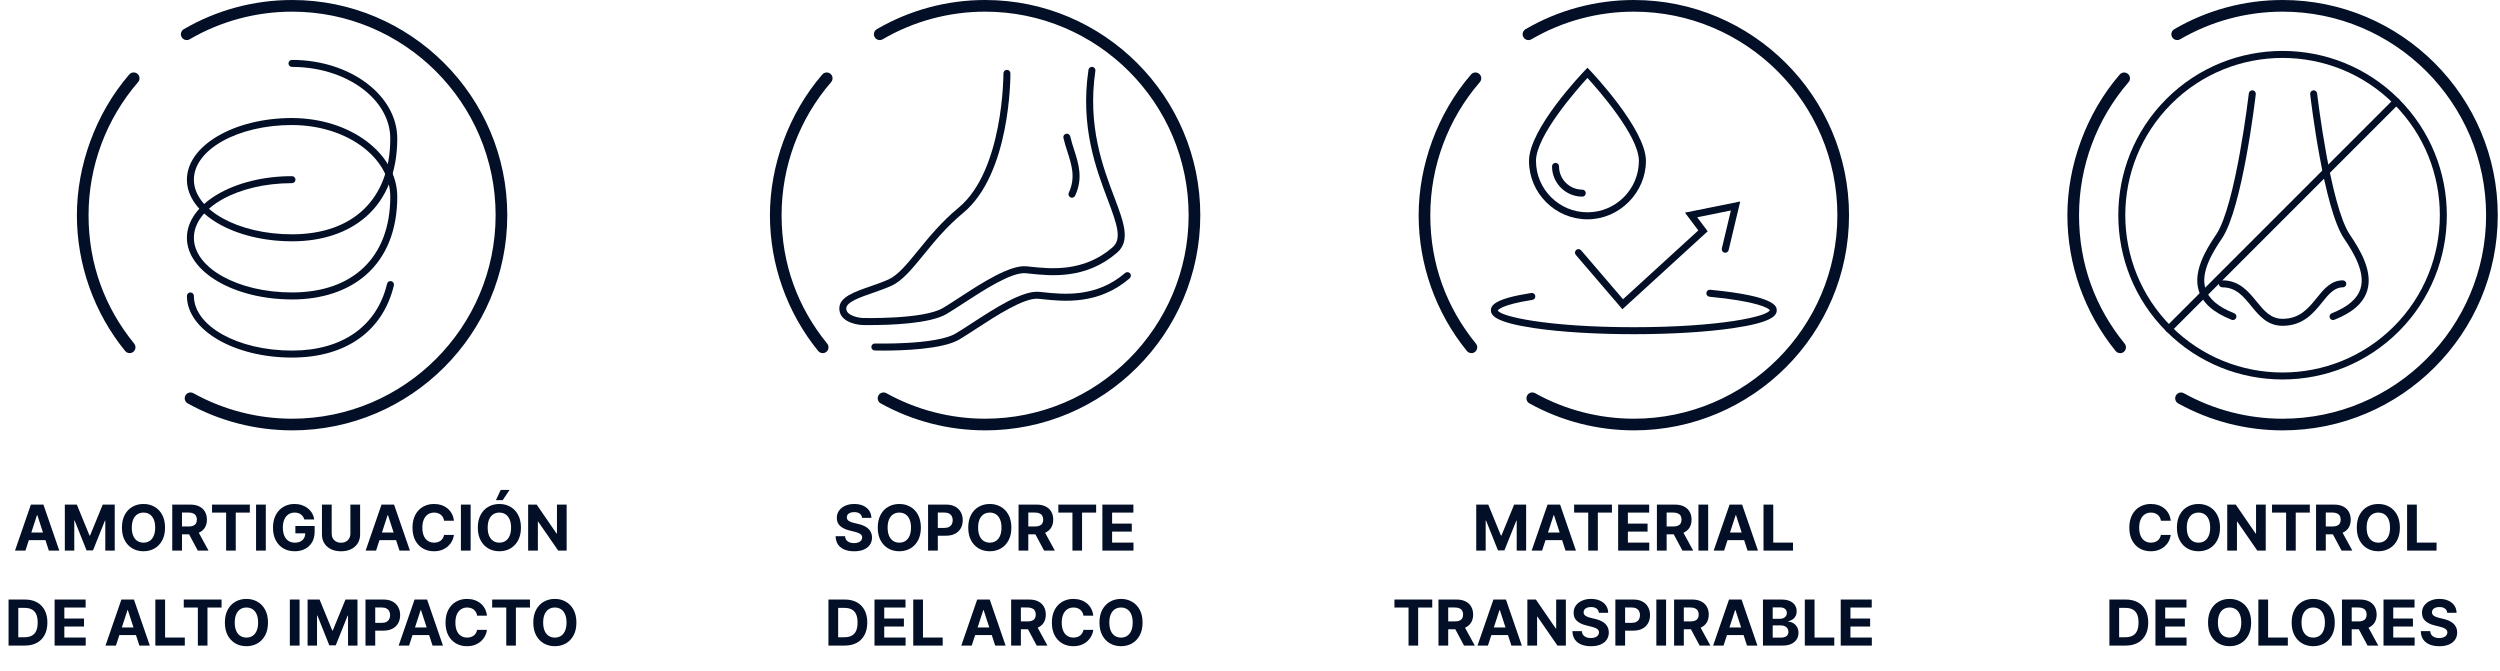
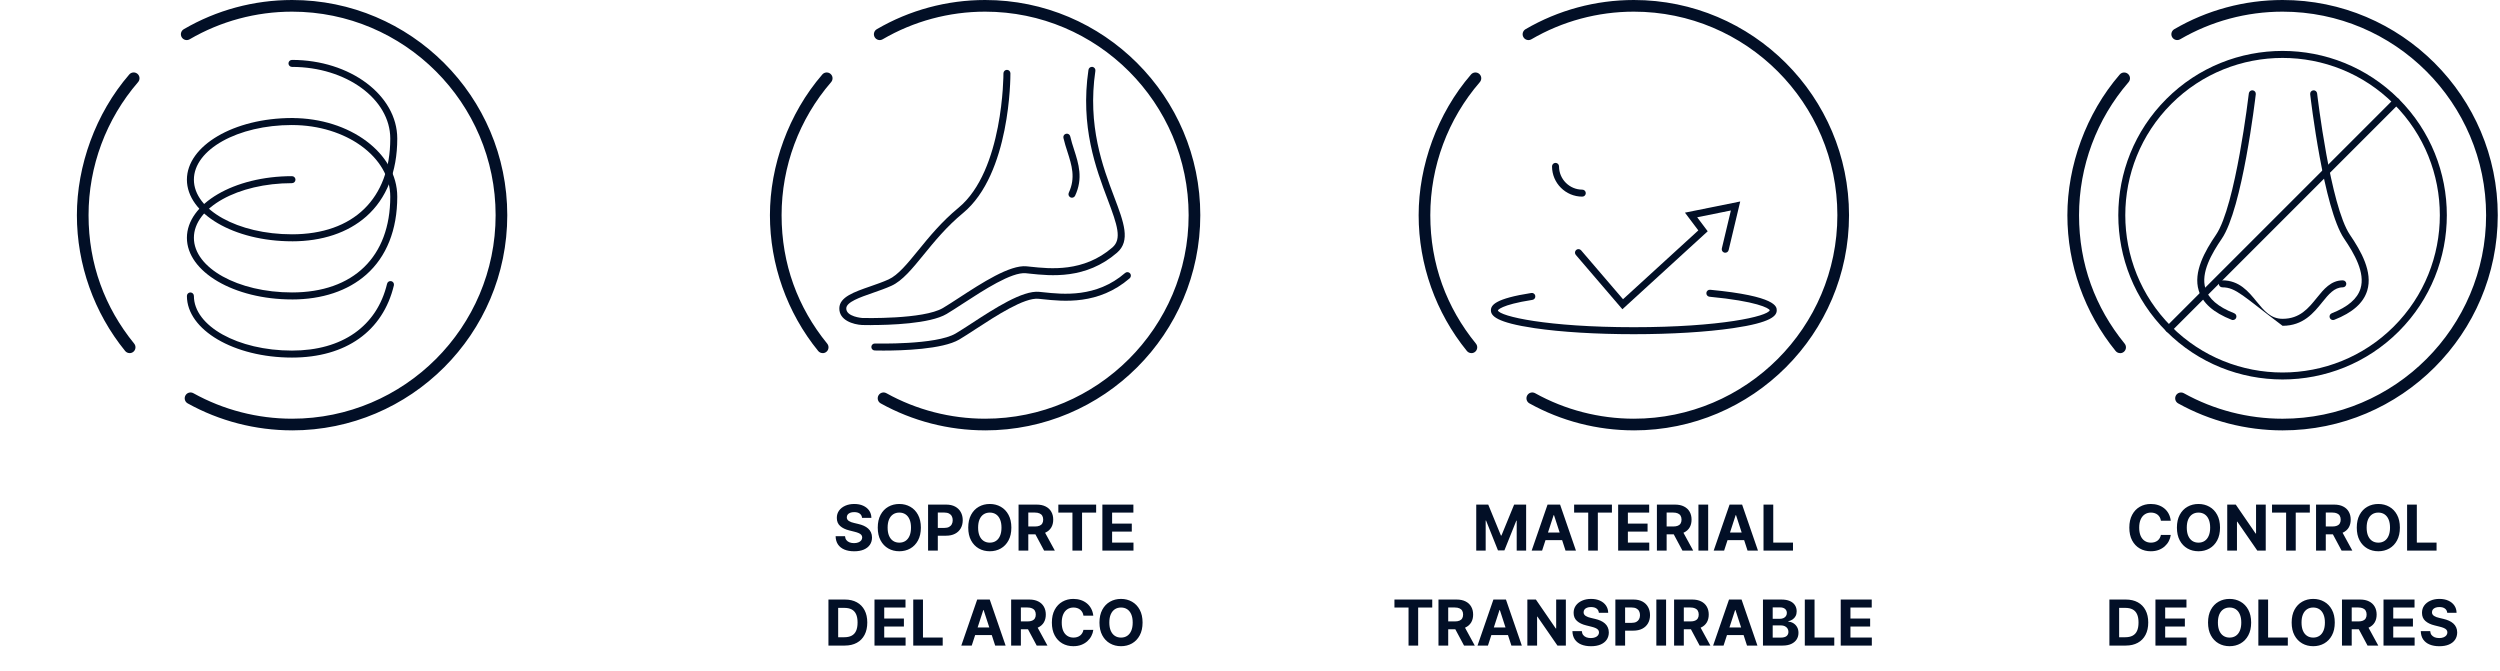
<svg xmlns="http://www.w3.org/2000/svg" width="395" height="106" viewBox="0 0 395 106" fill="none">
  <path d="M46.131 38.125C36.978 38.125 29.531 33.757 29.531 28.387C29.531 23.017 36.978 18.648 46.131 18.648C46.437 18.648 46.684 18.895 46.684 19.201C46.684 19.506 46.437 19.753 46.131 19.753C37.586 19.753 30.636 23.624 30.636 28.387C30.636 33.149 37.586 37.02 46.131 37.02C55.855 37.02 61.663 31.366 61.663 21.897C61.663 15.65 54.694 10.571 46.131 10.571C45.825 10.571 45.578 10.324 45.578 10.018C45.578 9.713 45.825 9.466 46.131 9.466C55.306 9.466 62.768 15.042 62.768 21.897C62.768 27.123 61.07 31.381 57.862 34.21C54.952 36.773 50.897 38.129 46.131 38.129V38.125Z" fill="#020F26" />
  <path d="M46.131 47.311C36.978 47.311 29.531 42.943 29.531 37.573C29.531 32.203 36.978 27.834 46.131 27.834C46.437 27.834 46.684 28.081 46.684 28.387C46.684 28.692 46.437 28.939 46.131 28.939C37.586 28.939 30.636 32.81 30.636 37.573C30.636 42.335 37.586 46.206 46.131 46.206C55.855 46.206 61.663 40.553 61.663 31.083C61.663 24.836 54.694 19.757 46.131 19.757C45.825 19.757 45.578 19.51 45.578 19.204C45.578 18.899 45.825 18.652 46.131 18.652C55.306 18.652 62.768 24.228 62.768 31.083C62.768 36.309 61.07 40.567 57.862 43.396C54.952 45.959 50.897 47.315 46.131 47.315V47.311Z" fill="#020F26" />
  <path d="M46.131 56.497C36.978 56.497 29.531 52.129 29.531 46.759C29.531 46.453 29.777 46.206 30.083 46.206C30.389 46.206 30.636 46.453 30.636 46.759C30.636 51.517 37.586 55.392 46.131 55.392C54.076 55.392 59.553 51.543 61.159 44.832C61.229 44.534 61.527 44.354 61.825 44.424C62.124 44.493 62.304 44.792 62.234 45.09C60.499 52.339 54.632 56.497 46.135 56.497H46.131Z" fill="#020F26" />
  <path d="M20.485 55.79C20.216 55.79 19.951 55.676 19.77 55.451C14.857 49.414 12.149 41.797 12.149 34C12.149 26.203 15.089 17.934 20.426 11.764C20.757 11.381 21.339 11.337 21.726 11.672C22.109 12.004 22.153 12.586 21.818 12.972C16.772 18.807 13.991 26.276 13.991 34C13.991 41.724 16.551 48.582 21.199 54.291C21.52 54.685 21.461 55.267 21.067 55.587C20.897 55.727 20.691 55.794 20.485 55.794V55.79Z" fill="#020F26" />
  <path d="M46.149 67.996C40.374 67.996 34.672 66.523 29.656 63.735C29.21 63.488 29.052 62.928 29.299 62.483C29.545 62.037 30.105 61.879 30.551 62.125C35.295 64.762 40.687 66.155 46.149 66.155C63.88 66.155 78.308 51.727 78.308 33.996C78.308 16.265 63.88 1.842 46.149 1.842C40.451 1.842 34.857 3.352 29.965 6.206C29.527 6.464 28.963 6.317 28.706 5.875C28.448 5.436 28.599 4.873 29.037 4.615C34.208 1.595 40.127 0 46.149 0C64.897 0 80.149 15.252 80.149 34C80.149 52.748 64.897 68 46.149 68V67.996Z" fill="#020F26" />
-   <path d="M4.017 87H2.369L4.879 79.727H6.861L9.368 87H7.72L5.899 81.389H5.842L4.017 87ZM3.914 84.141H7.806V85.342H3.914V84.141ZM10.243 79.727H12.14L14.143 84.614H14.228L16.231 79.727H18.127V87H16.636V82.266H16.575L14.693 86.965H13.677L11.795 82.249H11.735V87H10.243V79.727ZM26.077 83.364C26.077 84.157 25.927 84.831 25.626 85.388C25.328 85.944 24.921 86.369 24.404 86.663C23.891 86.954 23.313 87.099 22.672 87.099C22.025 87.099 21.445 86.953 20.931 86.659C20.418 86.365 20.012 85.941 19.713 85.384C19.415 84.828 19.266 84.154 19.266 83.364C19.266 82.57 19.415 81.896 19.713 81.34C20.012 80.783 20.418 80.359 20.931 80.068C21.445 79.775 22.025 79.628 22.672 79.628C23.313 79.628 23.891 79.775 24.404 80.068C24.921 80.359 25.328 80.783 25.626 81.34C25.927 81.896 26.077 82.57 26.077 83.364ZM24.518 83.364C24.518 82.85 24.441 82.417 24.287 82.064C24.136 81.711 23.922 81.444 23.645 81.261C23.367 81.079 23.043 80.988 22.672 80.988C22.3 80.988 21.976 81.079 21.698 81.261C21.422 81.444 21.206 81.711 21.052 82.064C20.901 82.417 20.825 82.85 20.825 83.364C20.825 83.877 20.901 84.311 21.052 84.663C21.206 85.016 21.422 85.284 21.698 85.466C21.976 85.648 22.3 85.739 22.672 85.739C23.043 85.739 23.367 85.648 23.645 85.466C23.922 85.284 24.136 85.016 24.287 84.663C24.441 84.311 24.518 83.877 24.518 83.364ZM27.216 87V79.727H30.085C30.635 79.727 31.103 79.826 31.492 80.022C31.882 80.216 32.179 80.492 32.383 80.849C32.589 81.204 32.692 81.622 32.692 82.103C32.692 82.586 32.588 83.001 32.379 83.349C32.171 83.695 31.869 83.96 31.474 84.145C31.081 84.329 30.605 84.422 30.046 84.422H28.125V83.186H29.798C30.091 83.186 30.335 83.146 30.529 83.065C30.723 82.985 30.868 82.864 30.962 82.703C31.06 82.542 31.108 82.342 31.108 82.103C31.108 81.862 31.06 81.658 30.962 81.492C30.868 81.326 30.722 81.201 30.526 81.116C30.332 81.028 30.087 80.984 29.791 80.984H28.754V87H27.216ZM31.144 83.69L32.951 87H31.254L29.485 83.69H31.144ZM33.502 80.995V79.727H39.475V80.995H37.248V87H35.728V80.995H33.502ZM41.996 79.727V87H40.458V79.727H41.996ZM48.084 82.078C48.034 81.905 47.964 81.753 47.874 81.62C47.784 81.485 47.674 81.371 47.544 81.279C47.416 81.184 47.269 81.112 47.103 81.062C46.94 81.013 46.759 80.988 46.56 80.988C46.188 80.988 45.862 81.08 45.58 81.265C45.3 81.45 45.083 81.718 44.926 82.071C44.77 82.421 44.692 82.85 44.692 83.356C44.692 83.863 44.769 84.294 44.923 84.649C45.077 85.004 45.295 85.275 45.576 85.462C45.858 85.647 46.191 85.739 46.574 85.739C46.922 85.739 47.219 85.678 47.466 85.555C47.714 85.429 47.904 85.253 48.034 85.026C48.166 84.798 48.233 84.53 48.233 84.219L48.545 84.266H46.67V83.108H49.713V84.024C49.713 84.663 49.578 85.213 49.309 85.672C49.039 86.129 48.667 86.481 48.194 86.73C47.72 86.976 47.178 87.099 46.567 87.099C45.885 87.099 45.286 86.949 44.77 86.648C44.254 86.345 43.852 85.916 43.563 85.359C43.276 84.801 43.133 84.138 43.133 83.371C43.133 82.781 43.218 82.256 43.389 81.794C43.562 81.33 43.803 80.937 44.113 80.615C44.423 80.293 44.784 80.048 45.196 79.88C45.608 79.712 46.055 79.628 46.535 79.628C46.947 79.628 47.331 79.688 47.686 79.809C48.041 79.927 48.356 80.095 48.63 80.313C48.907 80.531 49.133 80.79 49.309 81.091C49.484 81.389 49.596 81.718 49.646 82.078H48.084ZM55.361 79.727H56.898V84.45C56.898 84.981 56.772 85.445 56.518 85.842C56.267 86.24 55.916 86.55 55.464 86.773C55.011 86.993 54.485 87.103 53.883 87.103C53.28 87.103 52.752 86.993 52.3 86.773C51.847 86.55 51.496 86.24 51.245 85.842C50.994 85.445 50.868 84.981 50.868 84.45V79.727H52.406V84.319C52.406 84.596 52.466 84.842 52.587 85.058C52.71 85.273 52.883 85.442 53.106 85.565C53.328 85.688 53.587 85.75 53.883 85.75C54.182 85.75 54.441 85.688 54.661 85.565C54.884 85.442 55.055 85.273 55.176 85.058C55.299 84.842 55.361 84.596 55.361 84.319V79.727ZM59.417 87H57.769L60.28 79.727H62.261L64.769 87H63.121L61.299 81.389H61.242L59.417 87ZM59.314 84.141H63.206V85.342H59.314V84.141ZM71.719 82.273H70.163C70.135 82.072 70.077 81.894 69.99 81.737C69.902 81.579 69.79 81.444 69.652 81.332C69.515 81.221 69.356 81.136 69.176 81.077C68.999 81.017 68.806 80.988 68.597 80.988C68.221 80.988 67.893 81.081 67.614 81.269C67.335 81.453 67.118 81.723 66.964 82.078C66.81 82.431 66.733 82.859 66.733 83.364C66.733 83.882 66.81 84.318 66.964 84.671C67.12 85.023 67.338 85.29 67.617 85.469C67.897 85.649 68.22 85.739 68.587 85.739C68.793 85.739 68.983 85.712 69.159 85.658C69.336 85.603 69.493 85.524 69.631 85.42C69.768 85.313 69.882 85.184 69.972 85.033C70.064 84.881 70.128 84.708 70.163 84.514L71.719 84.521C71.679 84.855 71.578 85.177 71.417 85.487C71.258 85.795 71.044 86.071 70.774 86.315C70.507 86.556 70.187 86.748 69.816 86.89C69.446 87.03 69.028 87.099 68.562 87.099C67.913 87.099 67.333 86.953 66.822 86.659C66.313 86.365 65.91 85.941 65.615 85.384C65.321 84.828 65.174 84.154 65.174 83.364C65.174 82.57 65.323 81.896 65.622 81.34C65.92 80.783 66.325 80.359 66.836 80.068C67.347 79.775 67.923 79.628 68.562 79.628C68.983 79.628 69.374 79.687 69.734 79.805C70.096 79.924 70.417 80.097 70.696 80.324C70.976 80.549 71.203 80.825 71.378 81.151C71.556 81.478 71.669 81.852 71.719 82.273ZM74.359 79.727V87H72.822V79.727H74.359ZM82.308 83.364C82.308 84.157 82.157 84.831 81.856 85.388C81.558 85.944 81.151 86.369 80.635 86.663C80.121 86.954 79.544 87.099 78.902 87.099C78.256 87.099 77.676 86.953 77.162 86.659C76.648 86.365 76.242 85.941 75.944 85.384C75.646 84.828 75.496 84.154 75.496 83.364C75.496 82.57 75.646 81.896 75.944 81.34C76.242 80.783 76.648 80.359 77.162 80.068C77.676 79.775 78.256 79.628 78.902 79.628C79.544 79.628 80.121 79.775 80.635 80.068C81.151 80.359 81.558 80.783 81.856 81.34C82.157 81.896 82.308 82.57 82.308 83.364ZM80.749 83.364C80.749 82.85 80.672 82.417 80.518 82.064C80.366 81.711 80.152 81.444 79.875 81.261C79.598 81.079 79.274 80.988 78.902 80.988C78.53 80.988 78.206 81.079 77.929 81.261C77.652 81.444 77.437 81.711 77.283 82.064C77.131 82.417 77.055 82.85 77.055 83.364C77.055 83.877 77.131 84.311 77.283 84.663C77.437 85.016 77.652 85.284 77.929 85.466C78.206 85.648 78.53 85.739 78.902 85.739C79.274 85.739 79.598 85.648 79.875 85.466C80.152 85.284 80.366 85.016 80.518 84.663C80.672 84.311 80.749 83.877 80.749 83.364ZM78.359 79.024L79.112 77.408H80.511L79.428 79.024H78.359ZM89.53 79.727V87H88.201L85.037 82.423H84.984V87H83.447V79.727H84.796L87.935 84.301H87.999V79.727H89.53ZM3.93 102H1.352V94.727H3.951C4.683 94.727 5.313 94.873 5.84 95.164C6.368 95.453 6.774 95.868 7.059 96.41C7.345 96.953 7.488 97.601 7.488 98.356C7.488 99.114 7.345 99.765 7.059 100.31C6.774 100.854 6.366 101.272 5.833 101.563C5.303 101.854 4.669 102 3.93 102ZM2.889 100.683H3.866C4.321 100.683 4.703 100.602 5.013 100.441C5.326 100.278 5.56 100.026 5.716 99.685C5.875 99.341 5.954 98.899 5.954 98.356C5.954 97.819 5.875 97.38 5.716 97.039C5.56 96.698 5.327 96.447 5.017 96.286C4.706 96.125 4.324 96.045 3.87 96.045H2.889V100.683ZM8.627 102V94.727H13.528V95.995H10.165V97.728H13.276V98.996H10.165V100.732H13.542V102H8.627ZM18.318 102H16.671L19.181 94.727H21.163L23.67 102H22.022L20.2 96.389H20.144L18.318 102ZM18.215 99.141H22.107V100.342H18.215V99.141ZM24.545 102V94.727H26.083V100.732H29.201V102H24.545ZM29.034 95.995V94.727H35.007V95.995H32.78V102H31.26V95.995H29.034ZM42.342 98.364C42.342 99.157 42.191 99.831 41.891 100.388C41.592 100.944 41.185 101.369 40.669 101.663C40.155 101.954 39.578 102.099 38.936 102.099C38.29 102.099 37.71 101.953 37.196 101.659C36.682 101.366 36.276 100.941 35.978 100.384C35.68 99.828 35.531 99.154 35.531 98.364C35.531 97.57 35.68 96.896 35.978 96.34C36.276 95.783 36.682 95.359 37.196 95.068C37.71 94.775 38.29 94.628 38.936 94.628C39.578 94.628 40.155 94.775 40.669 95.068C41.185 95.359 41.592 95.783 41.891 96.34C42.191 96.896 42.342 97.57 42.342 98.364ZM40.783 98.364C40.783 97.85 40.706 97.417 40.552 97.064C40.4 96.711 40.186 96.444 39.909 96.261C39.632 96.079 39.308 95.988 38.936 95.988C38.565 95.988 38.24 96.079 37.963 96.261C37.686 96.444 37.471 96.711 37.317 97.064C37.165 97.417 37.09 97.85 37.09 98.364C37.09 98.877 37.165 99.311 37.317 99.663C37.471 100.016 37.686 100.284 37.963 100.466C38.24 100.648 38.565 100.739 38.936 100.739C39.308 100.739 39.632 100.648 39.909 100.466C40.186 100.284 40.4 100.016 40.552 99.663C40.706 99.311 40.783 98.877 40.783 98.364ZM47.333 94.727V102H45.795V94.727H47.333ZM48.598 94.727H50.494L52.497 99.614H52.582L54.585 94.727H56.481V102H54.99V97.266H54.93L53.047 101.964H52.032L50.15 97.249H50.089V102H48.598V94.727ZM57.748 102V94.727H60.618C61.169 94.727 61.639 94.833 62.027 95.043C62.416 95.252 62.712 95.542 62.915 95.913C63.121 96.283 63.224 96.709 63.224 97.192C63.224 97.675 63.12 98.101 62.912 98.47C62.703 98.84 62.401 99.127 62.006 99.333C61.613 99.539 61.137 99.642 60.579 99.642H58.75V98.41H60.33C60.626 98.41 60.87 98.359 61.062 98.257C61.256 98.153 61.4 98.01 61.495 97.827C61.592 97.643 61.64 97.431 61.64 97.192C61.64 96.95 61.592 96.74 61.495 96.56C61.4 96.377 61.256 96.237 61.062 96.137C60.867 96.035 60.621 95.984 60.323 95.984H59.286V102H57.748ZM64.637 102H62.989L65.5 94.727H67.481L69.988 102H68.341L66.519 96.389H66.462L64.637 102ZM64.534 99.141H68.426V100.342H64.534V99.141ZM76.939 97.273H75.383C75.355 97.072 75.297 96.894 75.209 96.737C75.122 96.579 75.009 96.444 74.872 96.332C74.735 96.221 74.576 96.136 74.396 96.077C74.219 96.017 74.025 95.988 73.817 95.988C73.441 95.988 73.113 96.081 72.834 96.269C72.554 96.453 72.338 96.723 72.184 97.078C72.03 97.431 71.953 97.859 71.953 98.364C71.953 98.882 72.03 99.318 72.184 99.671C72.34 100.023 72.558 100.29 72.837 100.469C73.116 100.649 73.44 100.739 73.807 100.739C74.013 100.739 74.203 100.712 74.378 100.658C74.556 100.603 74.713 100.524 74.851 100.42C74.988 100.313 75.102 100.184 75.192 100.033C75.284 99.881 75.348 99.708 75.383 99.514L76.939 99.521C76.898 99.855 76.798 100.177 76.637 100.487C76.478 100.795 76.264 101.071 75.994 101.315C75.727 101.556 75.407 101.748 75.035 101.89C74.666 102.03 74.248 102.099 73.782 102.099C73.133 102.099 72.553 101.953 72.042 101.659C71.533 101.366 71.13 100.941 70.834 100.384C70.541 99.828 70.394 99.154 70.394 98.364C70.394 97.57 70.543 96.896 70.841 96.34C71.14 95.783 71.544 95.359 72.056 95.068C72.567 94.775 73.142 94.628 73.782 94.628C74.203 94.628 74.594 94.687 74.954 94.805C75.316 94.924 75.637 95.097 75.916 95.324C76.195 95.549 76.423 95.825 76.598 96.151C76.775 96.478 76.889 96.852 76.939 97.273ZM77.764 95.995V94.727H83.737V95.995H81.511V102H79.991V95.995H77.764ZM91.072 98.364C91.072 99.157 90.922 99.831 90.621 100.388C90.323 100.944 89.916 101.369 89.4 101.663C88.886 101.954 88.308 102.099 87.667 102.099C87.02 102.099 86.44 101.953 85.927 101.659C85.413 101.366 85.007 100.941 84.709 100.384C84.41 99.828 84.261 99.154 84.261 98.364C84.261 97.57 84.41 96.896 84.709 96.34C85.007 95.783 85.413 95.359 85.927 95.068C86.44 94.775 87.02 94.628 87.667 94.628C88.308 94.628 88.886 94.775 89.4 95.068C89.916 95.359 90.323 95.783 90.621 96.34C90.922 96.896 91.072 97.57 91.072 98.364ZM89.513 98.364C89.513 97.85 89.436 97.417 89.282 97.064C89.131 96.711 88.917 96.444 88.64 96.261C88.363 96.079 88.038 95.988 87.667 95.988C87.295 95.988 86.971 96.079 86.694 96.261C86.417 96.444 86.201 96.711 86.047 97.064C85.896 97.417 85.82 97.85 85.82 98.364C85.82 98.877 85.896 99.311 86.047 99.663C86.201 100.016 86.417 100.284 86.694 100.466C86.971 100.648 87.295 100.739 87.667 100.739C88.038 100.739 88.363 100.648 88.64 100.466C88.917 100.284 89.131 100.016 89.282 99.663C89.436 99.311 89.513 98.877 89.513 98.364Z" fill="#020F26" />
  <path d="M137.594 51.367C136.813 51.367 136.301 51.352 136.213 51.352C134.839 51.274 132.552 50.626 132.614 48.674C132.67 46.928 134.924 46.144 137.532 45.238C138.497 44.902 139.495 44.556 140.39 44.151C141.885 43.477 143.366 41.661 145.079 39.558C146.813 37.429 148.784 35.02 151.451 32.821C158.548 26.969 158.548 11.746 158.544 11.591C158.544 11.286 158.788 11.039 159.093 11.035C159.399 11.035 159.646 11.282 159.646 11.584C159.646 12.232 159.646 27.492 152.147 33.672C149.565 35.801 147.631 38.169 145.929 40.258C144.128 42.468 142.57 44.376 140.839 45.157C139.9 45.58 138.876 45.937 137.889 46.28C135.852 46.987 133.745 47.72 133.712 48.707C133.668 50.055 136.228 50.243 136.253 50.243C136.335 50.243 145.9 50.497 148.99 48.663C149.701 48.239 150.592 47.661 151.535 47.046C155.112 44.715 159.565 41.819 162.191 42.077C162.386 42.096 162.589 42.118 162.802 42.14C165.944 42.475 171.204 43.039 175.76 39.098C177.285 37.779 176.552 35.599 175.016 31.532C173.174 26.667 170.655 20.004 171.977 11.035C172.021 10.733 172.301 10.523 172.603 10.567C172.905 10.611 173.115 10.891 173.071 11.193C171.789 19.878 174.253 26.387 176.051 31.138C177.568 35.149 178.666 38.048 176.486 39.93C171.565 44.184 166.007 43.587 162.688 43.234C162.478 43.212 162.276 43.19 162.088 43.171C159.848 42.943 155.395 45.849 152.143 47.967C151.189 48.589 150.29 49.175 149.557 49.61C146.913 51.179 140.441 51.359 137.587 51.359L137.594 51.367Z" fill="#020F26" />
  <path d="M139.591 55.392C138.81 55.392 138.298 55.377 138.209 55.377C137.904 55.37 137.664 55.116 137.672 54.81C137.679 54.505 137.937 54.261 138.239 54.273C138.335 54.273 147.9 54.527 150.994 52.692C151.708 52.269 152.6 51.691 153.543 51.075C157.119 48.744 161.576 45.849 164.198 46.111C164.394 46.129 164.596 46.151 164.81 46.173C167.952 46.508 173.211 47.072 177.767 43.131C177.999 42.932 178.346 42.958 178.548 43.186C178.747 43.418 178.721 43.764 178.493 43.967C173.572 48.221 168.014 47.624 164.696 47.271C164.486 47.249 164.283 47.227 164.091 47.208C161.852 46.98 157.399 49.882 154.15 52C153.196 52.623 152.298 53.208 151.565 53.643C148.92 55.212 142.449 55.392 139.594 55.392H139.591Z" fill="#020F26" />
  <path d="M169.37 31.238C169.292 31.238 169.211 31.219 169.134 31.186C168.858 31.057 168.74 30.726 168.869 30.449C169.974 28.092 169.333 26.096 168.655 23.982C168.427 23.274 168.191 22.541 168.021 21.79C167.955 21.492 168.139 21.197 168.438 21.131C168.736 21.061 169.031 21.249 169.097 21.547C169.255 22.25 169.484 22.961 169.705 23.646C170.419 25.871 171.156 28.169 169.867 30.921C169.771 31.12 169.572 31.238 169.366 31.238H169.37Z" fill="#020F26" />
  <path d="M129.985 55.79C129.716 55.79 129.451 55.676 129.27 55.451C124.357 49.414 121.649 41.797 121.649 34C121.649 26.203 124.589 17.937 129.926 11.768C130.257 11.385 130.839 11.341 131.226 11.676C131.609 12.007 131.653 12.589 131.318 12.976C126.272 18.81 123.491 26.28 123.491 34.004C123.491 41.727 126.051 48.586 130.699 54.295C131.02 54.689 130.961 55.271 130.567 55.591C130.397 55.731 130.191 55.797 129.985 55.797V55.79Z" fill="#020F26" />
  <path d="M155.646 67.996C149.87 67.996 144.169 66.523 139.152 63.735C138.707 63.488 138.548 62.928 138.795 62.483C139.042 62.037 139.605 61.879 140.047 62.125C144.791 64.762 150.184 66.155 155.646 66.155C173.377 66.155 187.804 51.727 187.804 33.996C187.804 16.265 173.377 1.842 155.646 1.842C149.948 1.842 144.353 3.352 139.462 6.206C139.023 6.464 138.46 6.317 138.202 5.875C137.944 5.436 138.095 4.873 138.533 4.615C143.705 1.595 149.624 0 155.646 0C174.393 0 189.646 15.252 189.646 34C189.646 52.748 174.393 68 155.646 68V67.996Z" fill="#020F26" />
  <path d="M136.206 81.819C136.178 81.532 136.056 81.31 135.841 81.151C135.625 80.993 135.333 80.913 134.963 80.913C134.712 80.913 134.501 80.949 134.328 81.02C134.155 81.088 134.022 81.184 133.93 81.308C133.84 81.431 133.795 81.57 133.795 81.727C133.79 81.857 133.818 81.97 133.877 82.067C133.938 82.165 134.022 82.249 134.129 82.32C134.235 82.388 134.359 82.449 134.498 82.501C134.638 82.55 134.787 82.593 134.946 82.629L135.599 82.785C135.916 82.856 136.208 82.951 136.473 83.069C136.738 83.187 136.967 83.333 137.162 83.506C137.356 83.678 137.506 83.882 137.613 84.117C137.721 84.351 137.777 84.62 137.779 84.923C137.777 85.368 137.663 85.754 137.439 86.08C137.216 86.405 136.894 86.657 136.473 86.837C136.054 87.014 135.548 87.103 134.956 87.103C134.369 87.103 133.858 87.013 133.422 86.833C132.989 86.653 132.65 86.387 132.407 86.034C132.165 85.679 132.038 85.24 132.027 84.717H133.515C133.531 84.96 133.601 85.164 133.724 85.327C133.85 85.488 134.016 85.61 134.225 85.693C134.435 85.774 134.673 85.814 134.939 85.814C135.199 85.814 135.425 85.776 135.617 85.7C135.811 85.624 135.961 85.519 136.068 85.384C136.174 85.249 136.228 85.094 136.228 84.919C136.228 84.756 136.179 84.618 136.082 84.507C135.987 84.396 135.848 84.301 135.663 84.223C135.481 84.145 135.257 84.074 134.992 84.01L134.2 83.811C133.587 83.662 133.103 83.429 132.748 83.112C132.392 82.794 132.216 82.367 132.218 81.829C132.216 81.389 132.333 81.004 132.57 80.675C132.809 80.346 133.137 80.09 133.554 79.905C133.97 79.72 134.444 79.628 134.974 79.628C135.514 79.628 135.985 79.72 136.387 79.905C136.792 80.09 137.107 80.346 137.332 80.675C137.557 81.004 137.673 81.386 137.68 81.819H136.206ZM145.497 83.364C145.497 84.157 145.347 84.831 145.046 85.388C144.748 85.944 144.34 86.369 143.824 86.663C143.311 86.954 142.733 87.099 142.091 87.099C141.445 87.099 140.865 86.953 140.351 86.659C139.838 86.365 139.432 85.941 139.133 85.384C138.835 84.828 138.686 84.154 138.686 83.364C138.686 82.57 138.835 81.896 139.133 81.34C139.432 80.783 139.838 80.359 140.351 80.068C140.865 79.775 141.445 79.628 142.091 79.628C142.733 79.628 143.311 79.775 143.824 80.068C144.34 80.359 144.748 80.783 145.046 81.34C145.347 81.896 145.497 82.57 145.497 83.364ZM143.938 83.364C143.938 82.85 143.861 82.417 143.707 82.064C143.556 81.711 143.341 81.444 143.064 81.261C142.787 81.079 142.463 80.988 142.091 80.988C141.72 80.988 141.395 81.079 141.118 81.261C140.841 81.444 140.626 81.711 140.472 82.064C140.321 82.417 140.245 82.85 140.245 83.364C140.245 83.877 140.321 84.311 140.472 84.663C140.626 85.016 140.841 85.284 141.118 85.466C141.395 85.648 141.72 85.739 142.091 85.739C142.463 85.739 142.787 85.648 143.064 85.466C143.341 85.284 143.556 85.016 143.707 84.663C143.861 84.311 143.938 83.877 143.938 83.364ZM146.636 87V79.727H149.505C150.057 79.727 150.527 79.833 150.915 80.043C151.303 80.252 151.599 80.542 151.803 80.913C152.009 81.283 152.112 81.709 152.112 82.192C152.112 82.675 152.008 83.101 151.799 83.47C151.591 83.84 151.289 84.127 150.894 84.333C150.501 84.539 150.025 84.642 149.466 84.642H147.637V83.41H149.218C149.514 83.41 149.757 83.359 149.949 83.257C150.143 83.153 150.288 83.01 150.382 82.827C150.48 82.643 150.528 82.431 150.528 82.192C150.528 81.95 150.48 81.74 150.382 81.56C150.288 81.377 150.143 81.237 149.949 81.137C149.755 81.035 149.509 80.984 149.211 80.984H148.174V87H146.636ZM159.794 83.364C159.794 84.157 159.644 84.831 159.343 85.388C159.045 85.944 158.637 86.369 158.121 86.663C157.608 86.954 157.03 87.099 156.388 87.099C155.742 87.099 155.162 86.953 154.648 86.659C154.135 86.365 153.729 85.941 153.43 85.384C153.132 84.828 152.983 84.154 152.983 83.364C152.983 82.57 153.132 81.896 153.43 81.34C153.729 80.783 154.135 80.359 154.648 80.068C155.162 79.775 155.742 79.628 156.388 79.628C157.03 79.628 157.608 79.775 158.121 80.068C158.637 80.359 159.045 80.783 159.343 81.34C159.644 81.896 159.794 82.57 159.794 83.364ZM158.235 83.364C158.235 82.85 158.158 82.417 158.004 82.064C157.853 81.711 157.638 81.444 157.361 81.261C157.084 81.079 156.76 80.988 156.388 80.988C156.017 80.988 155.692 81.079 155.415 81.261C155.138 81.444 154.923 81.711 154.769 82.064C154.617 82.417 154.542 82.85 154.542 83.364C154.542 83.877 154.617 84.311 154.769 84.663C154.923 85.016 155.138 85.284 155.415 85.466C155.692 85.648 156.017 85.739 156.388 85.739C156.76 85.739 157.084 85.648 157.361 85.466C157.638 85.284 157.853 85.016 158.004 84.663C158.158 84.311 158.235 83.877 158.235 83.364ZM160.933 87V79.727H163.802C164.351 79.727 164.82 79.826 165.208 80.022C165.599 80.216 165.896 80.492 166.1 80.849C166.306 81.204 166.409 81.622 166.409 82.103C166.409 82.586 166.305 83.001 166.096 83.349C165.888 83.695 165.586 83.96 165.191 84.145C164.798 84.329 164.322 84.422 163.763 84.422H161.842V83.186H163.515C163.808 83.186 164.052 83.146 164.246 83.065C164.44 82.985 164.585 82.864 164.679 82.703C164.776 82.542 164.825 82.342 164.825 82.103C164.825 81.862 164.776 81.658 164.679 81.492C164.585 81.326 164.439 81.201 164.243 81.116C164.048 81.028 163.803 80.984 163.507 80.984H162.471V87H160.933ZM164.86 83.69L166.668 87H164.971L163.202 83.69H164.86ZM167.218 80.995V79.727H173.191V80.995H170.965V87H169.445V80.995H167.218ZM174.175 87V79.727H179.076V80.995H175.713V82.728H178.824V83.996H175.713V85.732H179.09V87H174.175ZM133.472 102H130.894V94.727H133.493C134.225 94.727 134.855 94.873 135.382 95.164C135.91 95.453 136.316 95.868 136.6 96.41C136.887 96.953 137.03 97.601 137.03 98.356C137.03 99.114 136.887 99.765 136.6 100.31C136.316 100.854 135.908 101.272 135.375 101.563C134.845 101.854 134.211 102 133.472 102ZM132.431 100.683H133.408C133.863 100.683 134.245 100.602 134.555 100.441C134.868 100.278 135.102 100.026 135.258 99.685C135.417 99.341 135.496 98.899 135.496 98.356C135.496 97.819 135.417 97.38 135.258 97.039C135.102 96.698 134.869 96.447 134.559 96.286C134.248 96.125 133.866 96.045 133.412 96.045H132.431V100.683ZM138.169 102V94.727H143.07V95.995H139.707V97.728H142.818V98.996H139.707V100.732H143.084V102H138.169ZM144.292 102V94.727H145.83V100.732H148.948V102H144.292ZM153.534 102H151.886L154.397 94.727H156.379L158.886 102H157.238L155.416 96.389H155.359L153.534 102ZM153.431 99.141H157.323V100.342H153.431V99.141ZM159.761 102V94.727H162.63C163.18 94.727 163.648 94.826 164.037 95.022C164.427 95.216 164.724 95.492 164.928 95.849C165.134 96.204 165.237 96.622 165.237 97.103C165.237 97.586 165.133 98.001 164.924 98.349C164.716 98.695 164.414 98.96 164.019 99.145C163.626 99.329 163.15 99.422 162.591 99.422H160.67V98.186H162.343C162.636 98.186 162.88 98.146 163.074 98.065C163.268 97.985 163.413 97.864 163.507 97.703C163.605 97.542 163.653 97.342 163.653 97.103C163.653 96.862 163.605 96.658 163.507 96.492C163.413 96.326 163.267 96.201 163.071 96.116C162.877 96.028 162.632 95.984 162.336 95.984H161.299V102H159.761ZM163.689 98.69L165.496 102H163.799L162.03 98.69H163.689ZM172.74 97.273H171.185C171.157 97.072 171.099 96.894 171.011 96.737C170.923 96.579 170.811 96.444 170.674 96.332C170.536 96.221 170.378 96.136 170.198 96.077C170.02 96.017 169.827 95.988 169.619 95.988C169.243 95.988 168.915 96.081 168.635 96.269C168.356 96.453 168.139 96.723 167.985 97.078C167.832 97.431 167.755 97.859 167.755 98.364C167.755 98.882 167.832 99.318 167.985 99.671C168.142 100.023 168.359 100.29 168.639 100.469C168.918 100.649 169.241 100.739 169.608 100.739C169.814 100.739 170.005 100.712 170.18 100.658C170.358 100.603 170.515 100.524 170.652 100.42C170.79 100.313 170.903 100.184 170.993 100.033C171.086 99.881 171.15 99.708 171.185 99.514L172.74 99.521C172.7 99.855 172.6 100.177 172.439 100.487C172.28 100.795 172.066 101.071 171.796 101.315C171.528 101.556 171.209 101.748 170.837 101.89C170.468 102.03 170.05 102.099 169.583 102.099C168.935 102.099 168.355 101.953 167.843 101.659C167.334 101.366 166.932 100.941 166.636 100.384C166.342 99.828 166.196 99.154 166.196 98.364C166.196 97.57 166.345 96.896 166.643 96.34C166.941 95.783 167.346 95.359 167.858 95.068C168.369 94.775 168.944 94.628 169.583 94.628C170.005 94.628 170.395 94.687 170.755 94.805C171.118 94.924 171.438 95.097 171.718 95.324C171.997 95.549 172.224 95.825 172.4 96.151C172.577 96.478 172.691 96.852 172.74 97.273ZM180.526 98.364C180.526 99.157 180.376 99.831 180.075 100.388C179.777 100.944 179.37 101.369 178.854 101.663C178.34 101.954 177.762 102.099 177.121 102.099C176.474 102.099 175.894 101.953 175.381 101.659C174.867 101.366 174.461 100.941 174.163 100.384C173.864 99.828 173.715 99.154 173.715 98.364C173.715 97.57 173.864 96.896 174.163 96.34C174.461 95.783 174.867 95.359 175.381 95.068C175.894 94.775 176.474 94.628 177.121 94.628C177.762 94.628 178.34 94.775 178.854 95.068C179.37 95.359 179.777 95.783 180.075 96.34C180.376 96.896 180.526 97.57 180.526 98.364ZM178.967 98.364C178.967 97.85 178.89 97.417 178.737 97.064C178.585 96.711 178.371 96.444 178.094 96.261C177.817 96.079 177.492 95.988 177.121 95.988C176.749 95.988 176.425 96.079 176.148 96.261C175.871 96.444 175.655 96.711 175.501 97.064C175.35 97.417 175.274 97.85 175.274 98.364C175.274 98.877 175.35 99.311 175.501 99.663C175.655 100.016 175.871 100.284 176.148 100.466C176.425 100.648 176.749 100.739 177.121 100.739C177.492 100.739 177.817 100.648 178.094 100.466C178.371 100.284 178.585 100.016 178.737 99.663C178.89 99.311 178.967 98.877 178.967 98.364Z" fill="#020F26" />
  <path d="M250.002 31.068C247.365 31.068 245.221 28.924 245.221 26.287C245.221 25.982 245.468 25.735 245.774 25.735C246.08 25.735 246.326 25.982 246.326 26.287C246.326 28.313 247.977 29.963 250.002 29.963C250.308 29.963 250.555 30.21 250.555 30.516C250.555 30.821 250.308 31.068 250.002 31.068Z" fill="#020F26" />
-   <path d="M250.816 34.652C245.722 34.652 241.582 30.508 241.582 25.418C241.582 20.328 250.058 11.499 250.419 11.12L250.82 10.7L251.222 11.12C251.582 11.499 260.058 20.457 260.058 25.418C260.058 30.379 255.914 34.652 250.824 34.652H250.816ZM250.816 12.313C249.129 14.158 242.687 21.47 242.687 25.414C242.687 29.897 246.334 33.543 250.816 33.543C255.299 33.543 258.945 29.897 258.945 25.414C258.945 21.466 252.503 14.158 250.816 12.313Z" fill="#020F26" />
  <path d="M256.341 48.866L248.978 40.273C248.78 40.041 248.805 39.691 249.037 39.492C249.269 39.293 249.619 39.319 249.815 39.551L256.437 47.278L268.334 36.405L266.223 33.599L274.956 31.834L273.126 39.51C273.056 39.809 272.757 39.989 272.459 39.919C272.161 39.849 271.98 39.551 272.05 39.252L273.479 33.256L268.157 34.331L269.818 36.541L256.338 48.862L256.341 48.866Z" fill="#020F26" />
  <path d="M258.146 52.803C252.234 52.803 246.676 52.468 242.489 51.853C236.352 50.954 235.564 49.871 235.564 49.031C235.564 48.191 236.29 47.175 241.947 46.291C242.253 46.243 242.533 46.449 242.577 46.751C242.625 47.053 242.419 47.337 242.117 47.381C237.004 48.181 236.665 49.039 236.665 49.046C236.978 49.978 244.426 51.698 258.142 51.698C271.859 51.698 279.306 49.978 279.619 49.017C279.501 48.685 277.56 47.595 270.102 46.884C269.8 46.855 269.575 46.586 269.605 46.28C269.634 45.974 269.899 45.753 270.209 45.783C280.724 46.785 280.724 48.475 280.724 49.031C280.724 49.875 279.936 50.958 273.8 51.853C269.612 52.464 264.054 52.803 258.142 52.803H258.146Z" fill="#020F26" />
  <path d="M232.481 55.79C232.212 55.79 231.947 55.676 231.767 55.451C226.853 49.414 224.146 41.797 224.146 34C224.146 26.203 227.085 17.937 232.422 11.768C232.754 11.385 233.336 11.341 233.722 11.676C234.105 12.007 234.15 12.589 233.815 12.976C228.768 18.81 225.988 26.28 225.988 34.004C225.988 41.727 228.547 48.586 233.196 54.295C233.516 54.689 233.457 55.271 233.063 55.591C232.894 55.731 232.687 55.797 232.481 55.797V55.79Z" fill="#020F26" />
  <path d="M258.146 67.996C252.371 67.996 246.669 66.523 241.652 63.735C241.207 63.488 241.048 62.928 241.295 62.483C241.542 62.037 242.102 61.879 242.547 62.125C247.291 64.762 252.684 66.155 258.146 66.155C275.877 66.155 290.304 51.727 290.304 33.996C290.304 16.265 275.877 1.842 258.146 1.842C252.448 1.842 246.853 3.352 241.962 6.206C241.524 6.464 240.96 6.317 240.702 5.875C240.444 5.436 240.595 4.873 241.034 4.615C246.205 1.595 252.124 0 258.146 0C276.894 0 292.146 15.252 292.146 34C292.146 52.748 276.894 68 258.146 68V67.996Z" fill="#020F26" />
  <path d="M233.246 79.727H235.142L237.145 84.614H237.23L239.233 79.727H241.129V87H239.638V82.266H239.578L237.695 86.965H236.68L234.798 82.249H234.737V87H233.246V79.727ZM243.65 87H242.002L244.513 79.727H246.494L249.001 87H247.354L245.532 81.389H245.475L243.65 87ZM243.547 84.141H247.439V85.342H243.547V84.141ZM248.711 80.995V79.727H254.684V80.995H252.458V87H250.938V80.995H248.711ZM255.668 87V79.727H260.568V80.995H257.205V82.728H260.316V83.996H257.205V85.732H260.583V87H255.668ZM261.791 87V79.727H264.66C265.209 79.727 265.678 79.826 266.066 80.022C266.457 80.216 266.754 80.492 266.958 80.849C267.164 81.204 267.267 81.622 267.267 82.103C267.267 82.586 267.162 83.001 266.954 83.349C266.746 83.695 266.444 83.96 266.049 84.145C265.656 84.329 265.18 84.422 264.621 84.422H262.7V83.186H264.372C264.666 83.186 264.91 83.146 265.104 83.065C265.298 82.985 265.443 82.864 265.537 82.703C265.634 82.542 265.683 82.342 265.683 82.103C265.683 81.862 265.634 81.658 265.537 81.492C265.443 81.326 265.297 81.201 265.1 81.116C264.906 81.028 264.661 80.984 264.365 80.984H263.328V87H261.791ZM265.718 83.69L267.526 87H265.828L264.06 83.69H265.718ZM269.891 79.727V87H268.353V79.727H269.891ZM272.41 87H270.762L273.273 79.727H275.254L277.761 87H276.113L274.292 81.389H274.235L272.41 87ZM272.307 84.141H276.199V85.342H272.307V84.141ZM278.636 87V79.727H280.174V85.732H283.292V87H278.636ZM220.322 95.995V94.727H226.295V95.995H224.069V102H222.549V95.995H220.322ZM227.279 102V94.727H230.148C230.698 94.727 231.166 94.826 231.555 95.022C231.945 95.216 232.242 95.492 232.446 95.849C232.652 96.204 232.755 96.622 232.755 97.103C232.755 97.586 232.651 98.001 232.442 98.349C232.234 98.695 231.932 98.96 231.537 99.145C231.144 99.329 230.668 99.422 230.109 99.422H228.188V98.186H229.861C230.154 98.186 230.398 98.146 230.592 98.065C230.786 97.985 230.931 97.864 231.026 97.703C231.123 97.542 231.171 97.342 231.171 97.103C231.171 96.862 231.123 96.658 231.026 96.492C230.931 96.326 230.785 96.201 230.589 96.116C230.395 96.028 230.15 95.984 229.854 95.984H228.817V102H227.279ZM231.207 98.69L233.014 102H231.317L229.548 98.69H231.207ZM235.095 102H233.447L235.958 94.727H237.94L240.447 102H238.799L236.977 96.389H236.92L235.095 102ZM234.992 99.141H238.884V100.342H234.992V99.141ZM247.405 94.727V102H246.077L242.913 97.423H242.86V102H241.322V94.727H242.671L245.811 99.301H245.875V94.727H247.405ZM252.621 96.819C252.592 96.532 252.471 96.31 252.255 96.151C252.04 95.993 251.747 95.913 251.378 95.913C251.127 95.913 250.915 95.949 250.742 96.02C250.569 96.088 250.437 96.184 250.345 96.308C250.255 96.431 250.21 96.57 250.21 96.727C250.205 96.857 250.232 96.97 250.291 97.067C250.353 97.165 250.437 97.249 250.543 97.32C250.65 97.388 250.773 97.449 250.913 97.501C251.052 97.55 251.202 97.593 251.36 97.629L252.014 97.785C252.331 97.856 252.622 97.951 252.887 98.069C253.152 98.187 253.382 98.333 253.576 98.506C253.77 98.678 253.921 98.882 254.027 99.117C254.136 99.351 254.192 99.62 254.194 99.923C254.192 100.368 254.078 100.754 253.853 101.08C253.631 101.405 253.309 101.657 252.887 101.837C252.468 102.014 251.963 102.103 251.371 102.103C250.784 102.103 250.272 102.013 249.837 101.833C249.404 101.653 249.065 101.387 248.821 101.034C248.58 100.679 248.453 100.24 248.441 99.717H249.929C249.946 99.96 250.016 100.164 250.139 100.327C250.264 100.488 250.431 100.61 250.639 100.693C250.85 100.774 251.088 100.814 251.353 100.814C251.614 100.814 251.84 100.776 252.031 100.7C252.226 100.625 252.376 100.519 252.482 100.384C252.589 100.249 252.642 100.094 252.642 99.919C252.642 99.756 252.594 99.618 252.497 99.507C252.402 99.396 252.262 99.301 252.078 99.223C251.895 99.145 251.672 99.074 251.406 99.01L250.614 98.811C250.001 98.662 249.517 98.429 249.162 98.112C248.807 97.794 248.631 97.367 248.633 96.829C248.631 96.389 248.748 96.004 248.985 95.675C249.224 95.346 249.552 95.09 249.968 94.905C250.385 94.72 250.858 94.628 251.389 94.628C251.928 94.628 252.4 94.72 252.802 94.905C253.207 95.09 253.522 95.346 253.747 95.675C253.971 96.004 254.087 96.386 254.095 96.819H252.621ZM255.228 102V94.727H258.098C258.649 94.727 259.119 94.833 259.507 95.043C259.896 95.252 260.192 95.542 260.395 95.913C260.601 96.283 260.704 96.709 260.704 97.192C260.704 97.675 260.6 98.101 260.392 98.47C260.183 98.84 259.881 99.127 259.486 99.333C259.093 99.539 258.617 99.642 258.059 99.642H256.23V98.41H257.81C258.106 98.41 258.35 98.359 258.542 98.257C258.736 98.153 258.88 98.01 258.975 97.827C259.072 97.643 259.12 97.431 259.12 97.192C259.12 96.95 259.072 96.74 258.975 96.56C258.88 96.377 258.736 96.237 258.542 96.137C258.347 96.035 258.101 95.984 257.803 95.984H256.766V102H255.228ZM263.241 94.727V102H261.703V94.727H263.241ZM264.506 102V94.727H267.375C267.924 94.727 268.393 94.826 268.781 95.022C269.172 95.216 269.469 95.492 269.673 95.849C269.879 96.204 269.981 96.622 269.981 97.103C269.981 97.586 269.877 98.001 269.669 98.349C269.461 98.695 269.159 98.96 268.763 99.145C268.37 99.329 267.895 99.422 267.336 99.422H265.415V98.186H267.087C267.381 98.186 267.625 98.146 267.819 98.065C268.013 97.985 268.157 97.864 268.252 97.703C268.349 97.542 268.398 97.342 268.398 97.103C268.398 96.862 268.349 96.658 268.252 96.492C268.157 96.326 268.012 96.201 267.815 96.116C267.621 96.028 267.376 95.984 267.08 95.984H266.043V102H264.506ZM268.433 98.69L270.241 102H268.543L266.775 98.69H268.433ZM272.322 102H270.674L273.185 94.727H275.166L277.673 102H276.026L274.204 96.389H274.147L272.322 102ZM272.219 99.141H276.111V100.342H272.219V99.141ZM278.549 102V94.727H281.461C281.996 94.727 282.442 94.807 282.799 94.965C283.157 95.124 283.426 95.344 283.605 95.626C283.785 95.905 283.875 96.227 283.875 96.592C283.875 96.876 283.818 97.126 283.705 97.341C283.591 97.554 283.435 97.729 283.236 97.867C283.04 98.001 282.815 98.097 282.561 98.154V98.225C282.838 98.237 283.098 98.315 283.339 98.46C283.583 98.604 283.781 98.806 283.932 99.067C284.084 99.325 284.159 99.633 284.159 99.99C284.159 100.376 284.064 100.72 283.872 101.023C283.682 101.324 283.402 101.562 283.03 101.737C282.658 101.912 282.2 102 281.656 102H278.549ZM280.086 100.743H281.34C281.768 100.743 282.081 100.661 282.277 100.498C282.474 100.332 282.572 100.112 282.572 99.837C282.572 99.636 282.524 99.459 282.426 99.305C282.329 99.151 282.191 99.03 282.011 98.942C281.833 98.855 281.622 98.811 281.375 98.811H280.086V100.743ZM280.086 97.771H281.226C281.437 97.771 281.624 97.734 281.787 97.66C281.953 97.585 282.083 97.478 282.178 97.341C282.275 97.204 282.323 97.039 282.323 96.847C282.323 96.585 282.23 96.373 282.043 96.212C281.858 96.051 281.595 95.97 281.255 95.97H280.086V97.771ZM285.16 102V94.727H286.698V100.732H289.815V102H285.16ZM290.834 102V94.727H295.734V95.995H292.371V97.728H295.482V98.996H292.371V100.732H295.749V102H290.834Z" fill="#020F26" />
  <path d="M352.804 50.567C352.738 50.567 352.668 50.556 352.602 50.527C349.707 49.385 348.005 47.875 347.401 45.915C346.495 42.976 348.385 39.657 350.13 37.094C353.221 32.56 355.294 14.932 355.316 14.755C355.353 14.453 355.626 14.236 355.928 14.269C356.23 14.306 356.447 14.578 356.414 14.88C356.329 15.617 354.285 32.958 351.044 37.713C349.438 40.07 347.692 43.094 348.458 45.587C348.955 47.204 350.443 48.483 353.007 49.495C353.291 49.606 353.431 49.93 353.316 50.214C353.232 50.431 353.022 50.563 352.801 50.563L352.804 50.567Z" fill="#020F26" />
  <path d="M368.62 50.567C368.399 50.567 368.193 50.435 368.105 50.217C367.994 49.934 368.13 49.613 368.414 49.499C370.978 48.486 372.466 47.208 372.963 45.591C373.729 43.101 371.983 40.074 370.377 37.716C367.136 32.961 365.092 15.621 365.007 14.884C364.97 14.582 365.187 14.306 365.493 14.273C365.795 14.236 366.071 14.453 366.105 14.759C366.127 14.936 368.2 32.564 371.291 37.098C373.036 39.661 374.926 42.976 374.02 45.919C373.416 47.879 371.718 49.385 368.819 50.53C368.753 50.556 368.683 50.571 368.617 50.571L368.62 50.567Z" fill="#020F26" />
-   <path d="M360.646 51.477C358.245 51.477 356.941 49.875 355.677 48.328C354.447 46.821 353.287 45.4 351.129 45.4C350.823 45.4 350.576 45.153 350.576 44.847C350.576 44.541 350.823 44.295 351.129 44.295C353.81 44.295 355.258 46.066 356.532 47.632C357.733 49.101 358.771 50.372 360.646 50.372C363.383 50.372 364.738 48.693 366.046 47.072C367.147 45.705 368.285 44.295 370.164 44.295C370.469 44.295 370.716 44.541 370.716 44.847C370.716 45.153 370.469 45.4 370.164 45.4C368.812 45.4 367.928 46.497 366.904 47.764C365.571 49.418 363.913 51.477 360.646 51.477Z" fill="#020F26" />
+   <path d="M360.646 51.477C354.447 46.821 353.287 45.4 351.129 45.4C350.823 45.4 350.576 45.153 350.576 44.847C350.576 44.541 350.823 44.295 351.129 44.295C353.81 44.295 355.258 46.066 356.532 47.632C357.733 49.101 358.771 50.372 360.646 50.372C363.383 50.372 364.738 48.693 366.046 47.072C367.147 45.705 368.285 44.295 370.164 44.295C370.469 44.295 370.716 44.541 370.716 44.847C370.716 45.153 370.469 45.4 370.164 45.4C368.812 45.4 367.928 46.497 366.904 47.764C365.571 49.418 363.913 51.477 360.646 51.477Z" fill="#020F26" />
  <path d="M360.646 59.956C353.998 59.956 347.346 57.425 342.285 52.361C332.16 42.236 332.16 25.764 342.285 15.639C352.41 5.514 368.882 5.514 379.007 15.639C389.132 25.764 389.132 42.236 379.007 52.361C373.946 57.422 367.294 59.956 360.646 59.956ZM360.646 9.153C354.281 9.153 347.913 11.576 343.066 16.424C333.372 26.118 333.372 41.889 343.066 51.584C352.76 61.278 368.532 61.278 378.226 51.584C387.92 41.889 387.917 26.118 378.226 16.424C373.379 11.576 367.014 9.153 360.646 9.153Z" fill="#020F26" />
  <path d="M342.676 52.527C342.536 52.527 342.392 52.471 342.285 52.365C342.068 52.147 342.068 51.797 342.285 51.584L378.226 15.643C378.443 15.425 378.793 15.425 379.007 15.643C379.224 15.86 379.224 16.21 379.007 16.424L343.066 52.365C342.959 52.471 342.815 52.527 342.676 52.527Z" fill="#020F26" />
  <path d="M334.981 55.794C334.712 55.794 334.447 55.68 334.267 55.455C329.353 49.418 326.646 41.801 326.646 34.004C326.646 26.206 329.585 17.941 334.922 11.772C335.254 11.389 335.836 11.344 336.222 11.68C336.605 12.011 336.65 12.593 336.315 12.98C331.268 18.814 328.488 26.284 328.488 34.007C328.488 41.731 331.047 48.589 335.696 54.298C336.016 54.692 335.957 55.274 335.563 55.595C335.394 55.735 335.187 55.801 334.981 55.801V55.794Z" fill="#020F26" />
  <path d="M360.646 68C354.871 68 349.169 66.527 344.153 63.739C343.707 63.492 343.548 62.932 343.795 62.486C344.042 62.041 344.602 61.882 345.048 62.129C349.792 64.766 355.184 66.158 360.646 66.158C378.377 66.158 392.804 51.731 392.804 34C392.804 16.269 378.377 1.842 360.646 1.842C354.948 1.842 349.353 3.352 344.462 6.206C344.024 6.46 343.46 6.313 343.202 5.875C342.944 5.436 343.095 4.873 343.534 4.615C348.705 1.595 354.624 0 360.646 0C379.394 0 394.646 15.252 394.646 34C394.646 52.748 379.394 68 360.646 68Z" fill="#020F26" />
  <path d="M342.978 82.273H341.423C341.394 82.072 341.336 81.894 341.249 81.737C341.161 81.579 341.049 81.444 340.911 81.332C340.774 81.221 340.616 81.136 340.436 81.077C340.258 81.017 340.065 80.988 339.857 80.988C339.48 80.988 339.152 81.081 338.873 81.269C338.594 81.453 338.377 81.723 338.223 82.078C338.069 82.431 337.992 82.859 337.992 83.364C337.992 83.882 338.069 84.318 338.223 84.671C338.379 85.023 338.597 85.29 338.877 85.469C339.156 85.649 339.479 85.739 339.846 85.739C340.052 85.739 340.243 85.712 340.418 85.658C340.595 85.603 340.753 85.524 340.89 85.42C341.027 85.313 341.141 85.184 341.231 85.033C341.323 84.881 341.387 84.708 341.423 84.514L342.978 84.521C342.938 84.855 342.837 85.177 342.676 85.487C342.518 85.795 342.303 86.071 342.034 86.315C341.766 86.556 341.446 86.748 341.075 86.89C340.705 87.03 340.288 87.099 339.821 87.099C339.173 87.099 338.593 86.953 338.081 86.659C337.572 86.365 337.17 85.941 336.874 85.384C336.58 84.828 336.433 84.154 336.433 83.364C336.433 82.57 336.583 81.896 336.881 81.34C337.179 80.783 337.584 80.359 338.095 80.068C338.607 79.775 339.182 79.628 339.821 79.628C340.243 79.628 340.633 79.687 340.993 79.805C341.355 79.924 341.676 80.097 341.955 80.324C342.235 80.549 342.462 80.825 342.637 81.151C342.815 81.478 342.928 81.852 342.978 82.273ZM350.764 83.364C350.764 84.157 350.614 84.831 350.313 85.388C350.015 85.944 349.608 86.369 349.091 86.663C348.578 86.954 348 87.099 347.359 87.099C346.712 87.099 346.132 86.953 345.618 86.659C345.105 86.365 344.699 85.941 344.4 85.384C344.102 84.828 343.953 84.154 343.953 83.364C343.953 82.57 344.102 81.896 344.4 81.34C344.699 80.783 345.105 80.359 345.618 80.068C346.132 79.775 346.712 79.628 347.359 79.628C348 79.628 348.578 79.775 349.091 80.068C349.608 80.359 350.015 80.783 350.313 81.34C350.614 81.896 350.764 82.57 350.764 83.364ZM349.205 83.364C349.205 82.85 349.128 82.417 348.974 82.064C348.823 81.711 348.609 81.444 348.332 81.261C348.055 81.079 347.73 80.988 347.359 80.988C346.987 80.988 346.663 81.079 346.386 81.261C346.109 81.444 345.893 81.711 345.739 82.064C345.588 82.417 345.512 82.85 345.512 83.364C345.512 83.877 345.588 84.311 345.739 84.663C345.893 85.016 346.109 85.284 346.386 85.466C346.663 85.648 346.987 85.739 347.359 85.739C347.73 85.739 348.055 85.648 348.332 85.466C348.609 85.284 348.823 85.016 348.974 84.663C349.128 84.311 349.205 83.877 349.205 83.364ZM357.986 79.727V87H356.658L353.494 82.423H353.441V87H351.903V79.727H353.253L356.392 84.301H356.456V79.727H357.986ZM358.98 80.995V79.727H364.953V80.995H362.726V87H361.206V80.995H358.98ZM365.936 87V79.727H368.806C369.355 79.727 369.824 79.826 370.212 80.022C370.602 80.216 370.9 80.492 371.103 80.849C371.309 81.204 371.412 81.622 371.412 82.103C371.412 82.586 371.308 83.001 371.1 83.349C370.891 83.695 370.589 83.96 370.194 84.145C369.801 84.329 369.325 84.422 368.767 84.422H366.845V83.186H368.518C368.812 83.186 369.055 83.146 369.25 83.065C369.444 82.985 369.588 82.864 369.683 82.703C369.78 82.542 369.828 82.342 369.828 82.103C369.828 81.862 369.78 81.658 369.683 81.492C369.588 81.326 369.442 81.201 369.246 81.116C369.052 81.028 368.807 80.984 368.511 80.984H367.474V87H365.936ZM369.864 83.69L371.671 87H369.974L368.205 83.69H369.864ZM379.182 83.364C379.182 84.157 379.032 84.831 378.731 85.388C378.433 85.944 378.026 86.369 377.509 86.663C376.996 86.954 376.418 87.099 375.777 87.099C375.13 87.099 374.55 86.953 374.036 86.659C373.523 86.365 373.117 85.941 372.818 85.384C372.52 84.828 372.371 84.154 372.371 83.364C372.371 82.57 372.52 81.896 372.818 81.34C373.117 80.783 373.523 80.359 374.036 80.068C374.55 79.775 375.13 79.628 375.777 79.628C376.418 79.628 376.996 79.775 377.509 80.068C378.026 80.359 378.433 80.783 378.731 81.34C379.032 81.896 379.182 82.57 379.182 83.364ZM377.623 83.364C377.623 82.85 377.546 82.417 377.392 82.064C377.241 81.711 377.027 81.444 376.75 81.261C376.473 81.079 376.148 80.988 375.777 80.988C375.405 80.988 375.08 81.079 374.803 81.261C374.527 81.444 374.311 81.711 374.157 82.064C374.006 82.417 373.93 82.85 373.93 83.364C373.93 83.877 374.006 84.311 374.157 84.663C374.311 85.016 374.527 85.284 374.803 85.466C375.08 85.648 375.405 85.739 375.777 85.739C376.148 85.739 376.473 85.648 376.75 85.466C377.027 85.284 377.241 85.016 377.392 84.663C377.546 84.311 377.623 83.877 377.623 83.364ZM380.321 87V79.727H381.859V85.732H384.977V87H380.321ZM335.863 102H333.285V94.727H335.884C336.616 94.727 337.246 94.873 337.774 95.164C338.302 95.453 338.708 95.868 338.992 96.41C339.278 96.953 339.421 97.601 339.421 98.356C339.421 99.114 339.278 99.765 338.992 100.31C338.708 100.854 338.299 101.272 337.766 101.563C337.236 101.854 336.602 102 335.863 102ZM334.823 100.683H335.799C336.254 100.683 336.636 100.602 336.946 100.441C337.259 100.278 337.493 100.026 337.649 99.685C337.808 99.341 337.887 98.899 337.887 98.356C337.887 97.819 337.808 97.38 337.649 97.039C337.493 96.698 337.26 96.447 336.95 96.286C336.64 96.125 336.257 96.045 335.803 96.045H334.823V100.683ZM340.56 102V94.727H345.461V95.995H342.098V97.728H345.209V98.996H342.098V100.732H345.475V102H340.56ZM355.681 98.364C355.681 99.157 355.531 99.831 355.23 100.388C354.932 100.944 354.525 101.369 354.008 101.663C353.495 101.954 352.917 102.099 352.276 102.099C351.629 102.099 351.049 101.953 350.535 101.659C350.022 101.366 349.616 100.941 349.317 100.384C349.019 99.828 348.87 99.154 348.87 98.364C348.87 97.57 349.019 96.896 349.317 96.34C349.616 95.783 350.022 95.359 350.535 95.068C351.049 94.775 351.629 94.628 352.276 94.628C352.917 94.628 353.495 94.775 354.008 95.068C354.525 95.359 354.932 95.783 355.23 96.34C355.531 96.896 355.681 97.57 355.681 98.364ZM354.122 98.364C354.122 97.85 354.045 97.417 353.891 97.064C353.74 96.711 353.526 96.444 353.249 96.261C352.972 96.079 352.647 95.988 352.276 95.988C351.904 95.988 351.58 96.079 351.303 96.261C351.026 96.444 350.81 96.711 350.656 97.064C350.505 97.417 350.429 97.85 350.429 98.364C350.429 98.877 350.505 99.311 350.656 99.663C350.81 100.016 351.026 100.284 351.303 100.466C351.58 100.648 351.904 100.739 352.276 100.739C352.647 100.739 352.972 100.648 353.249 100.466C353.526 100.284 353.74 100.016 353.891 99.663C354.045 99.311 354.122 98.877 354.122 98.364ZM356.82 102V94.727H358.358V100.732H361.476V102H356.82ZM368.894 98.364C368.894 99.157 368.744 99.831 368.443 100.388C368.145 100.944 367.737 101.369 367.221 101.663C366.708 101.954 366.13 102.099 365.488 102.099C364.842 102.099 364.262 101.953 363.748 101.659C363.235 101.366 362.829 100.941 362.53 100.384C362.232 99.828 362.083 99.154 362.083 98.364C362.083 97.57 362.232 96.896 362.53 96.34C362.829 95.783 363.235 95.359 363.748 95.068C364.262 94.775 364.842 94.628 365.488 94.628C366.13 94.628 366.708 94.775 367.221 95.068C367.737 95.359 368.145 95.783 368.443 96.34C368.744 96.896 368.894 97.57 368.894 98.364ZM367.335 98.364C367.335 97.85 367.258 97.417 367.104 97.064C366.953 96.711 366.738 96.444 366.461 96.261C366.184 96.079 365.86 95.988 365.488 95.988C365.117 95.988 364.792 96.079 364.515 96.261C364.238 96.444 364.023 96.711 363.869 97.064C363.718 97.417 363.642 97.85 363.642 98.364C363.642 98.877 363.718 99.311 363.869 99.663C364.023 100.016 364.238 100.284 364.515 100.466C364.792 100.648 365.117 100.739 365.488 100.739C365.86 100.739 366.184 100.648 366.461 100.466C366.738 100.284 366.953 100.016 367.104 99.663C367.258 99.311 367.335 98.877 367.335 98.364ZM370.033 102V94.727H372.902C373.452 94.727 373.92 94.826 374.309 95.022C374.699 95.216 374.996 95.492 375.2 95.849C375.406 96.204 375.509 96.622 375.509 97.103C375.509 97.586 375.405 98.001 375.196 98.349C374.988 98.695 374.686 98.96 374.291 99.145C373.898 99.329 373.422 99.422 372.863 99.422H370.942V98.186H372.615C372.908 98.186 373.152 98.146 373.346 98.065C373.54 97.985 373.685 97.864 373.779 97.703C373.876 97.542 373.925 97.342 373.925 97.103C373.925 96.862 373.876 96.658 373.779 96.492C373.685 96.326 373.539 96.201 373.343 96.116C373.149 96.028 372.903 95.984 372.608 95.984H371.571V102H370.033ZM373.961 98.69L375.768 102H374.071L372.302 98.69H373.961ZM376.595 102V94.727H381.496V95.995H378.133V97.728H381.244V98.996H378.133V100.732H381.51V102H376.595ZM386.664 96.819C386.635 96.532 386.514 96.31 386.298 96.151C386.083 95.993 385.79 95.913 385.421 95.913C385.17 95.913 384.958 95.949 384.785 96.02C384.612 96.088 384.48 96.184 384.388 96.308C384.298 96.431 384.253 96.57 384.253 96.727C384.248 96.857 384.275 96.97 384.334 97.067C384.396 97.165 384.48 97.249 384.586 97.32C384.693 97.388 384.816 97.449 384.956 97.501C385.095 97.55 385.245 97.593 385.403 97.629L386.057 97.785C386.374 97.856 386.665 97.951 386.93 98.069C387.195 98.187 387.425 98.333 387.619 98.506C387.813 98.678 387.964 98.882 388.07 99.117C388.179 99.351 388.235 99.62 388.237 99.923C388.235 100.368 388.121 100.754 387.896 101.08C387.674 101.405 387.352 101.657 386.93 101.837C386.511 102.014 386.006 102.103 385.414 102.103C384.827 102.103 384.315 102.013 383.88 101.833C383.447 101.653 383.108 101.387 382.864 101.034C382.623 100.679 382.496 100.24 382.484 99.717H383.972C383.989 99.96 384.058 100.164 384.182 100.327C384.307 100.488 384.474 100.61 384.682 100.693C384.893 100.774 385.131 100.814 385.396 100.814C385.657 100.814 385.883 100.776 386.074 100.7C386.268 100.625 386.419 100.519 386.525 100.384C386.632 100.249 386.685 100.094 386.685 99.919C386.685 99.756 386.637 99.618 386.54 99.507C386.445 99.396 386.305 99.301 386.121 99.223C385.938 99.145 385.715 99.074 385.449 99.01L384.657 98.811C384.044 98.662 383.56 98.429 383.205 98.112C382.85 97.794 382.674 97.367 382.676 96.829C382.674 96.389 382.791 96.004 383.027 95.675C383.267 95.346 383.594 95.09 384.011 94.905C384.428 94.72 384.901 94.628 385.432 94.628C385.971 94.628 386.442 94.72 386.845 94.905C387.25 95.09 387.565 95.346 387.79 95.675C388.014 96.004 388.13 96.386 388.138 96.819H386.664Z" fill="#020F26" />
</svg>